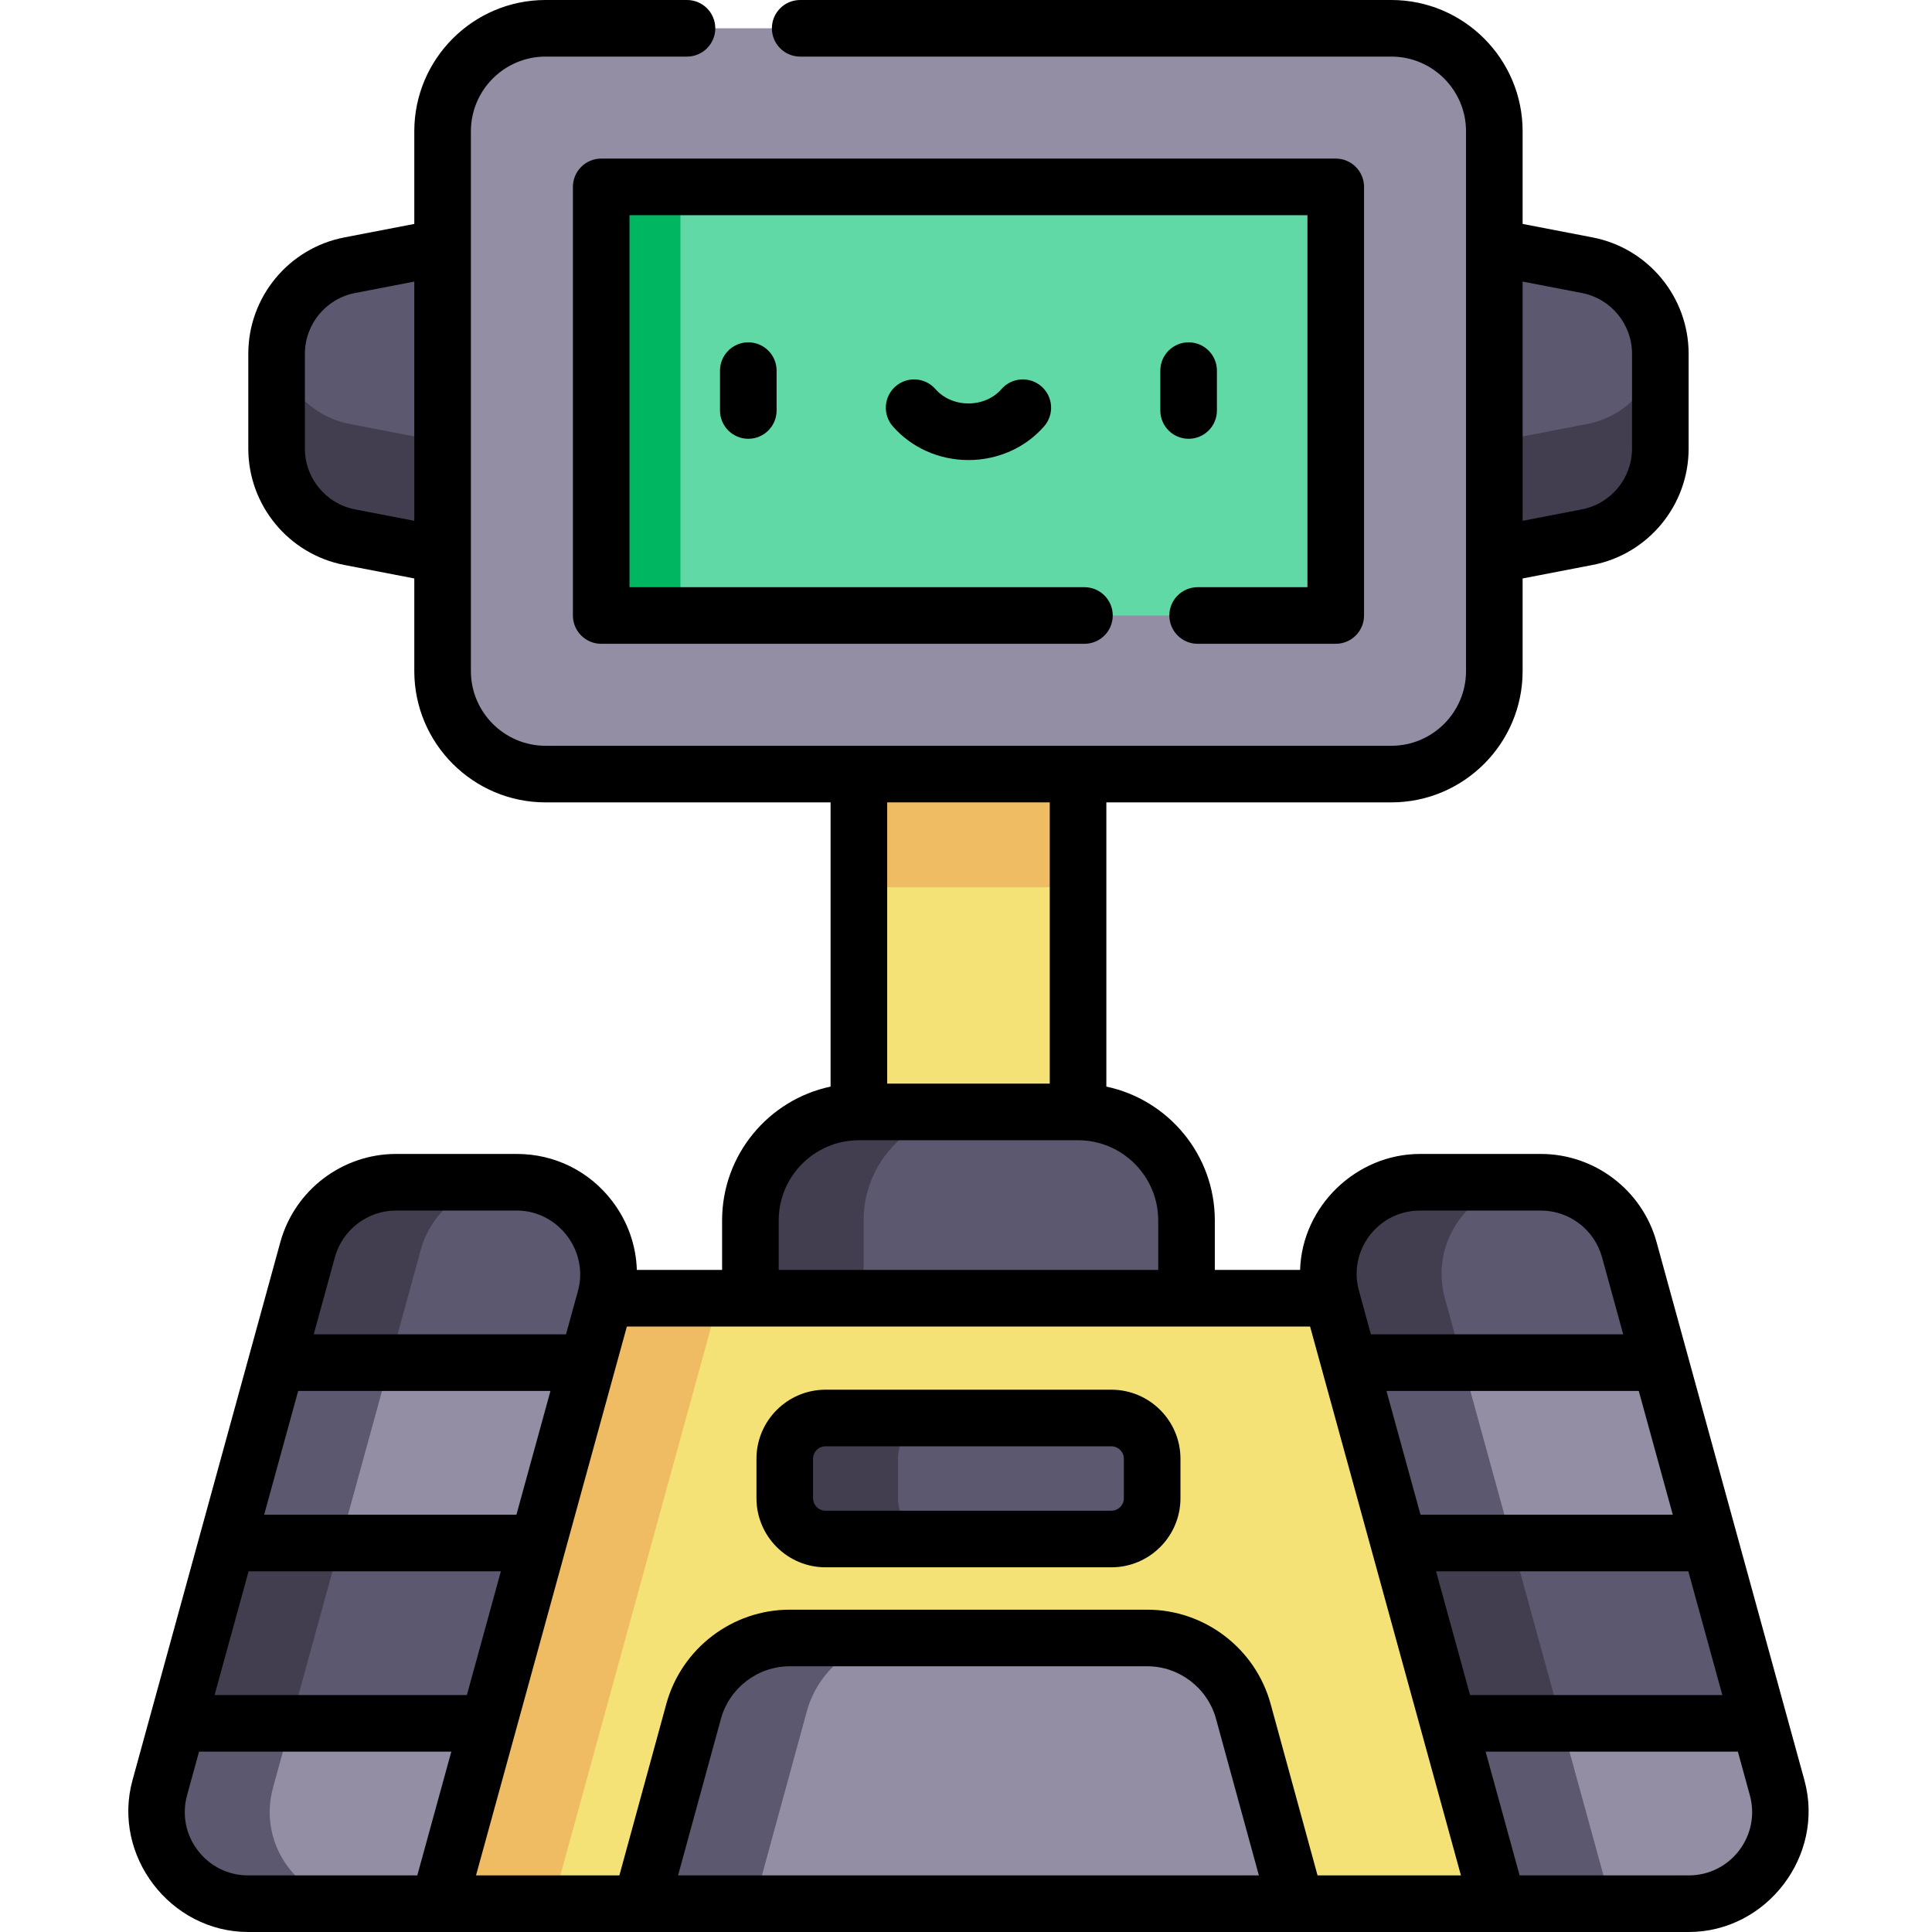
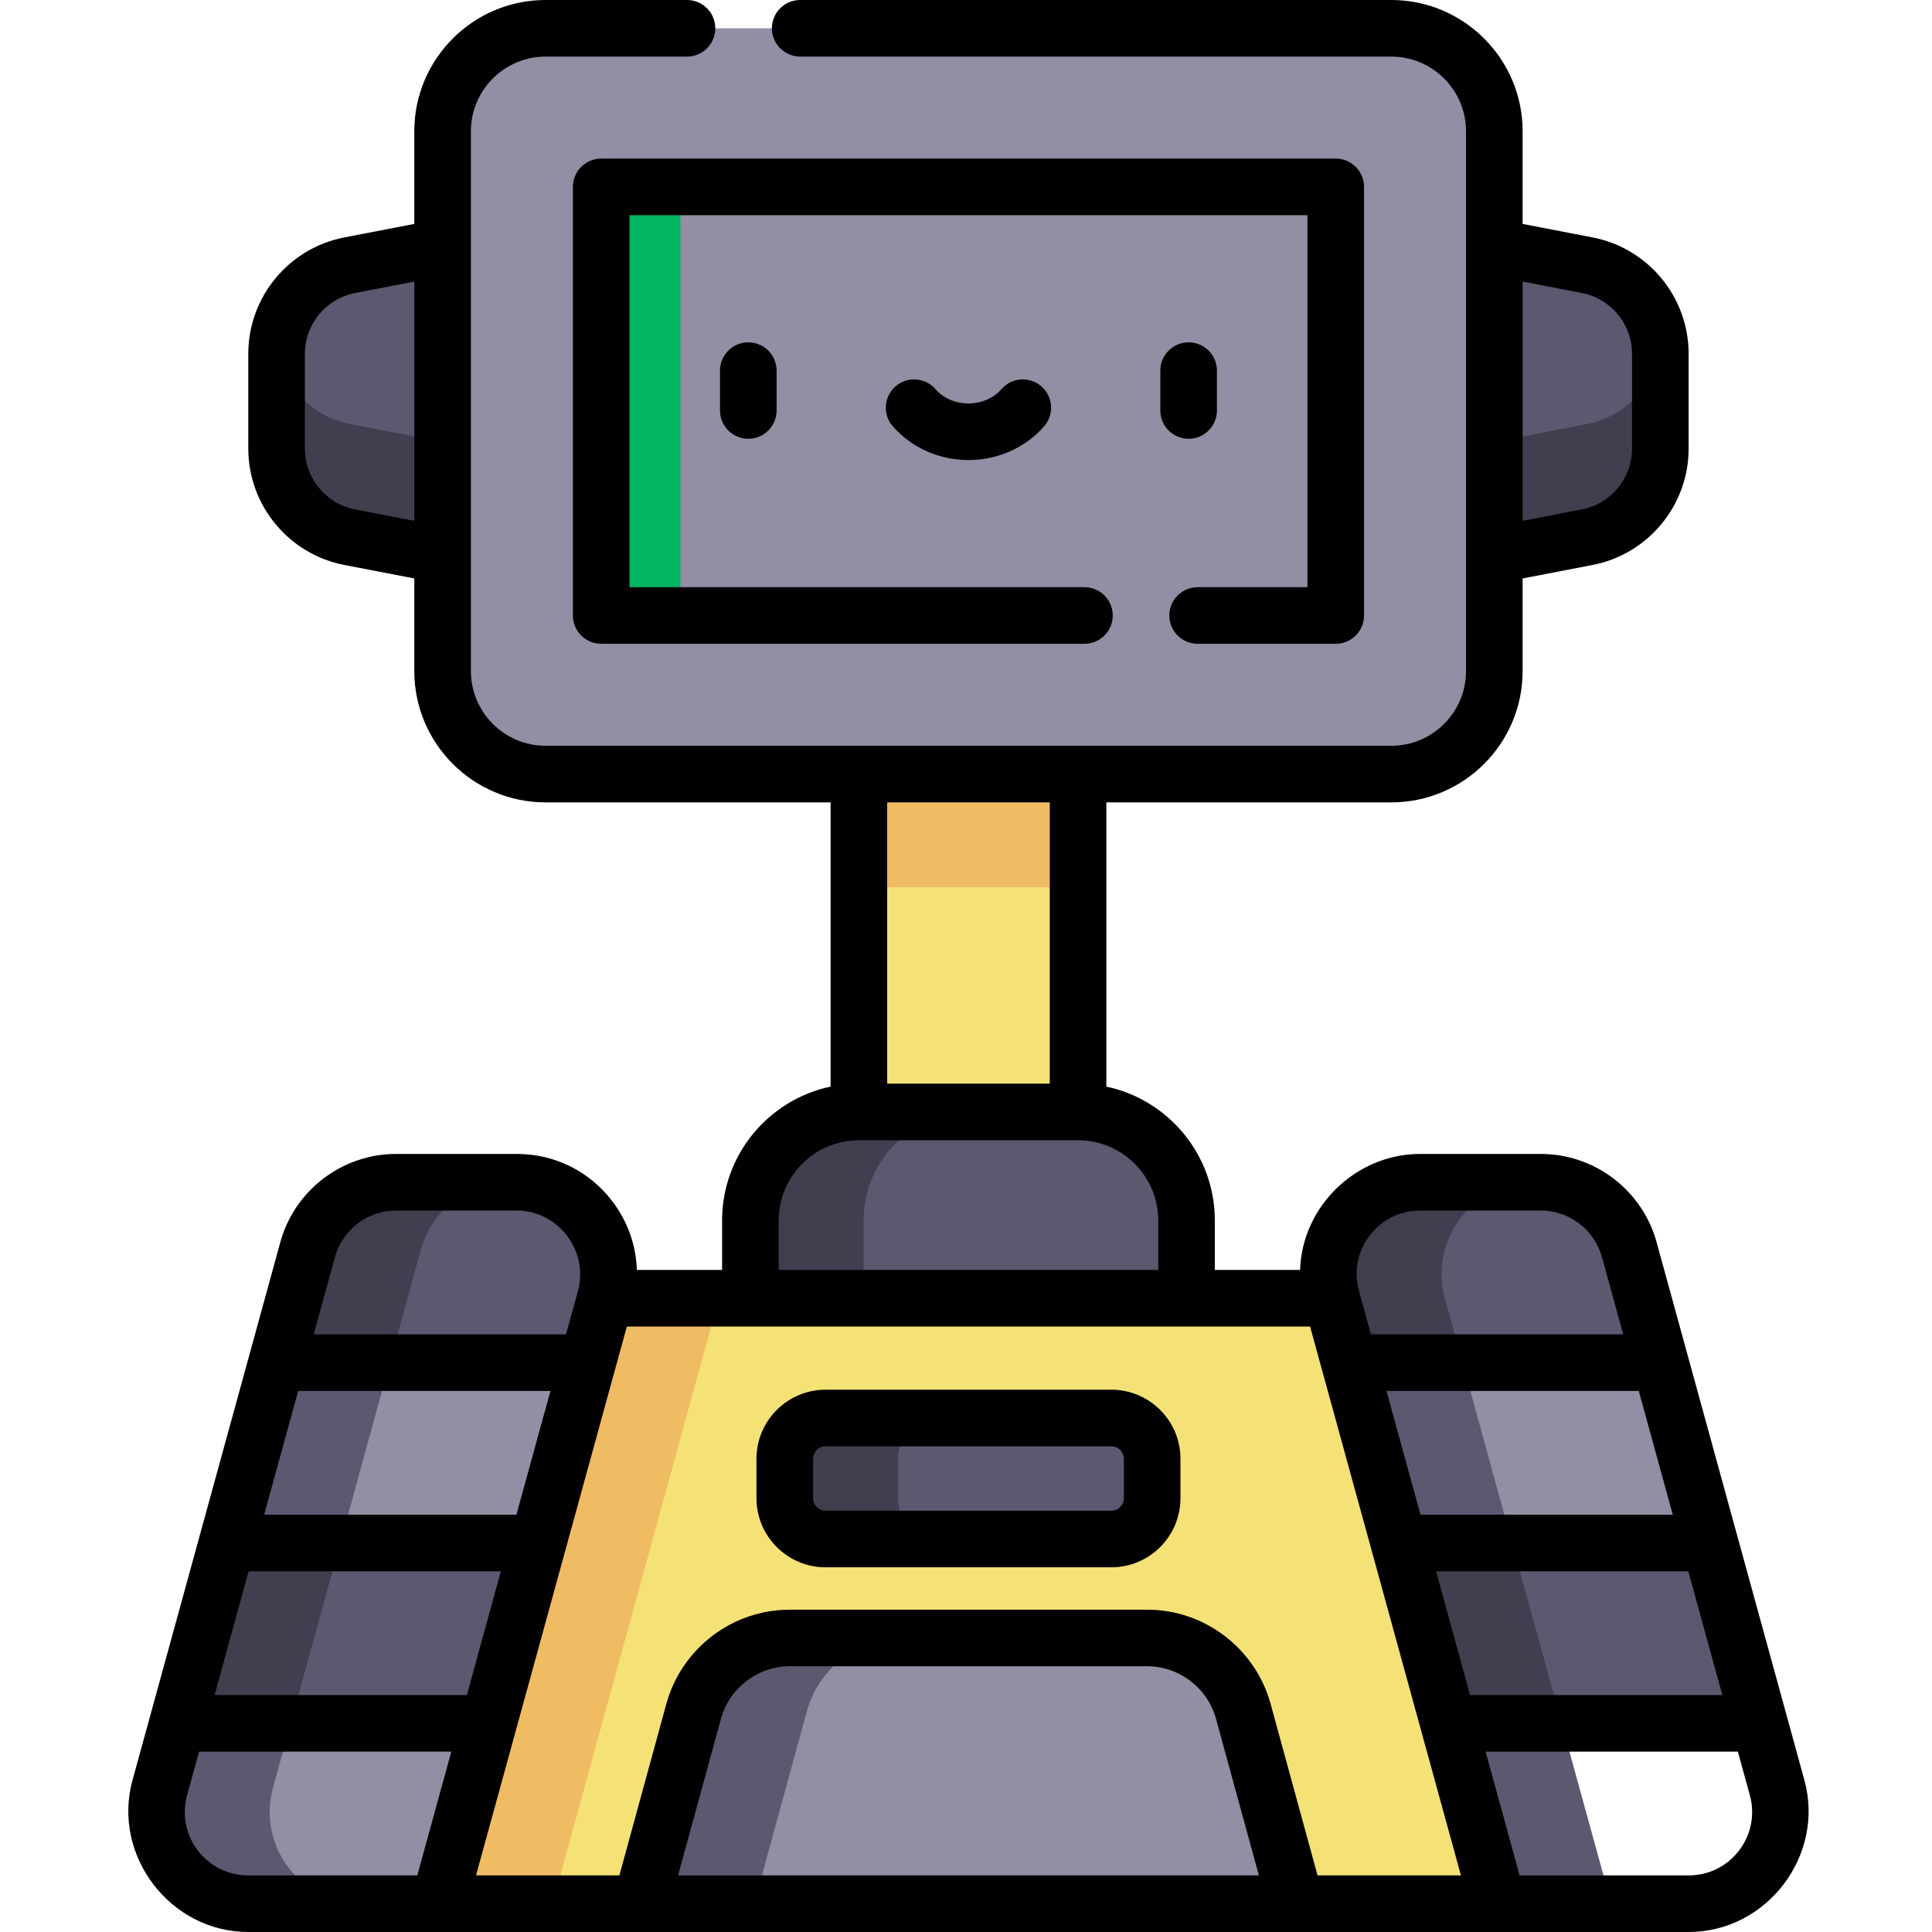
<svg xmlns="http://www.w3.org/2000/svg" height="512pt" viewBox="-33 0 511 512" width="512pt">
  <path d="m194.113 189.078h58.082v120.957h-58.082zm0 0" fill="#f5e277" />
  <path d="m387.129 70.281-35.125-6.77v85.617l35.125-6.77c11.246-2.168 19.375-12.016 19.375-23.469v-25.137c0-11.457-8.129-21.301-19.375-23.473zm0 0" fill="#5c586f" />
  <path d="m387.129 112.359-35.125 6.77v30l35.125-6.77c11.246-2.172 19.375-12.016 19.375-23.473v-25.133c0-.82-.051-1.633-.133-2.434-1.059 10.391-8.801 19.023-19.242 21.039zm0 0" fill="#423e4f" />
  <path d="m59.18 70.281 35.121-6.77v85.617l-35.121-6.77c-11.25-2.168-19.379-12.016-19.379-23.469v-25.137c0-11.457 8.129-21.301 19.379-23.473zm0 0" fill="#5c586f" />
  <path d="m39.938 91.32c-.082.801-.137 1.613-.137 2.434v25.133c0 11.457 8.129 21.305 19.379 23.473l35.121 6.77v-30l-35.121-6.77c-10.445-2.016-18.188-10.648-19.242-21.039zm0 0" fill="#423e4f" />
  <path d="m194.113 189.078h58.082v46.062h-58.082zm0 0" fill="#f0bc63" />
  <path d="m335.215 7.5h-224.125c-15.074 0-27.297 12.223-27.297 27.297v143.047c0 15.078 12.223 27.297 27.297 27.297h224.125c15.074 0 27.297-12.219 27.297-27.297v-143.047c0-15.074-12.223-27.297-27.297-27.297zm0 0" fill="#938ea3" />
  <path d="m252.195 294.676h-58.082c-15.879 0-28.75 12.871-28.75 28.75v30.059h115.578v-30.059c0-15.879-12.871-28.75-28.746-28.75zm0 0" fill="#5c586f" />
  <path d="m224.113 294.676h-30c-15.879 0-28.75 12.871-28.75 28.75v30.059h30v-30.059c0-15.879 12.871-28.75 28.75-28.75zm0 0" fill="#423e4f" />
  <path d="m136.363 504.5h-53.555l-21.512-71.691 65.609-88.766h192.492l65.609 88.766-21.508 71.691h-53.559l-86.789-35.211zm0 0" fill="#f5e277" />
-   <path d="m125.824 49.527h194.66v113.586h-194.66zm0 0" fill="#60d9a7" />
  <path d="m125.824 49.527h21v113.586h-21zm0 0" fill="#00b661" />
  <path d="m95.941 456.703-13.133 47.797h-50.531c-16.043 0-27.676-15.266-23.43-30.734l4.684-17.062 47.773-23.898zm0 0" fill="#938ea3" />
  <path d="m38.848 473.766 4.684-17.062 30.383-15.199-12.609-8.699-47.773 23.898-4.684 17.062c-4.246 15.469 7.387 30.734 23.43 30.734h30c-16.043 0-27.676-15.266-23.43-30.734zm0 0" fill="#5c586f" />
  <path d="m122.219 361.105-13.145 47.801-47.77 23.898-34.637-23.898 13.133-47.801 43.992-23.898zm0 0" fill="#938ea3" />
  <path d="m56.668 408.906 13.133-47.801 27.98-15.199-13.988-8.699-43.992 23.898-13.133 47.801 34.637 23.898 17.391-8.703zm0 0" fill="#5c586f" />
  <path d="m109.074 408.906-13.133 47.797h-82.41l13.137-47.797zm0 0" fill="#5c586f" />
  <path d="m26.668 408.906-13.137 47.797h30l13.137-47.797zm0 0" fill="#423e4f" />
  <path d="m126.906 344.043-4.684 17.062h-82.422l8.227-29.934c2.898-10.551 12.492-17.863 23.43-17.863h32.02c16.043 0 27.676 15.27 23.43 30.734zm0 0" fill="#5c586f" />
  <path d="m101.461 313.309h-30c-10.938 0-20.531 7.312-23.434 17.863l-8.227 29.938h30l8.227-29.938c2.898-10.551 12.496-17.863 23.434-17.863zm0 0" fill="#423e4f" />
-   <path d="m350.363 456.703 13.137 47.797h50.527c16.047 0 27.676-15.266 23.43-30.734l-4.684-17.062-47.773-23.898zm0 0" fill="#938ea3" />
  <path d="m402.395 441.504-17.395-8.699-34.637 23.898 13.137 47.797h30l-13.137-47.797zm0 0" fill="#5c586f" />
  <path d="m324.086 361.105 13.145 47.801 47.77 23.898 34.641-23.898-13.137-47.801-43.992-23.898zm0 0" fill="#938ea3" />
  <path d="m367.23 408.906-13.145-47.801 24.438-15.199-16.012-8.699-38.426 23.898 13.145 47.801 47.77 23.898 12.609-8.703zm0 0" fill="#5c586f" />
  <path d="m337.23 408.906 13.133 47.797h82.41l-13.133-47.797zm0 0" fill="#5c586f" />
  <path d="m337.23 408.906 13.133 47.797h30l-13.133-47.797zm0 0" fill="#423e4f" />
  <path d="m319.398 344.043 4.688 17.062h82.418l-8.227-29.934c-2.898-10.551-12.492-17.863-23.43-17.863h-32.016c-16.047 0-27.676 15.27-23.434 30.734zm0 0" fill="#5c586f" />
  <path d="m372.832 313.309h-30c-16.047 0-27.676 15.27-23.434 30.734l4.688 17.066h30l-4.688-17.066c-4.242-15.465 7.387-30.734 23.434-30.734zm0 0" fill="#423e4f" />
  <path d="m309.941 504.5h-173.578l13.953-50.973c3.152-11.48 13.574-19.449 25.48-19.449h94.711c11.906 0 22.328 7.969 25.48 19.449zm0 0" fill="#938ea3" />
  <path d="m205.797 434.078h-30c-11.906 0-22.328 7.969-25.48 19.449l-13.953 50.973h30l13.953-50.973c3.152-11.48 13.574-19.449 25.48-19.449zm0 0" fill="#5c586f" />
  <path d="m261.02 375.785h-75.734c-5.973 0-10.816 4.844-10.816 10.816v10.434c0 5.977 4.844 10.82 10.816 10.82h75.734c5.973 0 10.816-4.844 10.816-10.82v-10.434c0-5.973-4.844-10.816-10.816-10.816zm0 0" fill="#5c586f" />
  <path d="m204.469 397.035v-10.434c0-5.973 4.844-10.816 10.816-10.816h-30c-5.973 0-10.816 4.844-10.816 10.816v10.434c0 5.977 4.844 10.82 10.816 10.82h30c-5.973 0-10.816-4.844-10.816-10.82zm0 0" fill="#423e4f" />
  <path d="m112.938 504.5 44.102-160.457h-30.133l-44.098 160.457zm0 0" fill="#f0bc63" />
  <path d="m157.309 98.223v10.559c0 4.145 3.359 7.5 7.5 7.5s7.5-3.355 7.5-7.5v-10.559c0-4.141-3.359-7.5-7.5-7.5s-7.5 3.359-7.5 7.5zm0 0" />
  <path d="m288.996 108.781v-10.559c0-4.145-3.355-7.5-7.5-7.5-4.141 0-7.5 3.355-7.5 7.5v10.559c0 4.145 3.359 7.5 7.5 7.5 4.145 0 7.5-3.355 7.5-7.5zm0 0" />
  <path d="m231.906 103.109c-2.113 2.422-5.305 3.809-8.754 3.809-3.445 0-6.637-1.387-8.75-3.805-2.727-3.121-7.465-3.438-10.586-.711-3.117 2.727-3.438 7.461-.711 10.582 4.965 5.676 12.273 8.934 20.047 8.934 7.777 0 15.086-3.254 20.047-8.934 2.727-3.121 2.41-7.855-.707-10.582-3.121-2.727-7.859-2.41-10.586.707zm0 0" />
  <path d="m283.891 170.613h36.594c4.141 0 7.5-3.359 7.5-7.5v-113.586c0-4.141-3.359-7.5-7.5-7.5h-194.66c-4.141 0-7.5 3.359-7.5 7.5v113.586c0 4.141 3.359 7.5 7.5 7.5h128.066c4.141 0 7.5-3.359 7.5-7.5 0-4.145-3.359-7.5-7.5-7.5h-120.566v-98.586h179.66v98.586h-29.094c-4.145 0-7.5 3.355-7.5 7.5 0 4.141 3.355 7.5 7.5 7.5zm0 0" />
  <path d="m261.02 368.285h-75.734c-10.098 0-18.316 8.219-18.316 18.316v10.434c0 10.102 8.219 18.32 18.316 18.32h75.734c10.102 0 18.316-8.219 18.316-18.32v-10.434c0-10.098-8.215-18.316-18.316-18.316zm3.316 28.75c0 1.832-1.488 3.32-3.316 3.32h-75.734c-1.828 0-3.316-1.488-3.316-3.32v-10.434c0-1.828 1.488-3.316 3.316-3.316h75.734c1.828 0 3.316 1.488 3.316 3.316zm0 0" />
  <path d="m157.863 323.426v13.117h-22.594c-.203-6.516-2.418-12.855-6.512-18.219-6.062-7.953-15.277-12.516-25.281-12.516h-32.02c-14.27 0-26.879 9.613-30.664 23.375 0 0-39.137 142.434-39.18 142.598-5.484 19.961 10.016 40.219 30.664 40.219h381.75c20.695 0 36.141-20.273 30.664-40.219l-39.18-142.598c-3.785-13.762-16.395-23.375-30.664-23.375 0 0-31.98 0-32.016 0-16.891 0-31.266 13.82-31.793 30.734h-22.598v-13.117c0-17.418-12.348-32-28.746-35.465v-75.32h75.52c19.188 0 34.797-15.609 34.797-34.797v-24.547l18.535-3.574c14.75-2.844 25.457-15.812 25.457-30.836v-25.133c0-15.023-10.707-27.992-25.457-30.836l-18.535-3.574v-24.547c0-19.188-15.609-34.797-34.797-34.797h-156.656c-4.145 0-7.5 3.359-7.5 7.5s3.355 7.5 7.5 7.5h156.656c10.918 0 19.797 8.879 19.797 19.797v143.047c0 10.918-8.879 19.797-19.797 19.797h-224.125c-10.914 0-19.797-8.879-19.797-19.797v-143.047c0-10.918 8.883-19.797 19.797-19.797h37.469c4.141 0 7.5-3.359 7.5-7.5s-3.359-7.5-7.5-7.5h-37.469c-19.188 0-34.797 15.609-34.797 34.797v24.547l-18.535 3.574c-14.75 2.844-25.457 15.812-25.457 30.836v25.133c0 15.023 10.707 27.992 25.457 30.836l18.535 3.574v24.547c0 19.188 15.609 34.797 34.797 34.797h75.523v75.32c-16.402 3.465-28.75 18.047-28.75 35.465zm227.844-245.777c7.707 1.484 13.297 8.258 13.297 16.105v25.133c0 7.848-5.59 14.621-13.297 16.105l-15.695 3.027v-63.398zm-325.109 57.344c-7.703-1.484-13.297-8.258-13.297-16.105v-25.133c0-7.848 5.594-14.621 13.301-16.105l15.691-3.027v63.398zm-28.215 281.414h66.855l-9.012 32.797h-66.855zm13.137-47.801h66.859l-9.02 32.797h-66.852zm9.738-35.445c2-7.273 8.664-12.352 16.203-12.352h32.016c10.93 0 19.09 10.715 16.199 21.25l-.105.387-3.07 11.164h-66.859zm-36.336 157.23c-3.207-4.203-4.242-9.539-2.844-14.637l3.172-11.551h66.852l-9.012 32.797h-44.812c-5.285 0-10.152-2.41-13.355-6.609zm127.27 6.609 11.359-41.484c2.25-8.207 9.754-13.938 18.246-13.938h94.715c8.492 0 15.996 5.73 18.246 13.934l11.355 41.488zm169.473 0-12.441-45.457c-4.035-14.695-17.488-24.965-32.715-24.965h-94.711c-15.227 0-28.68 10.27-32.715 24.973l-12.441 45.449h-37.992l39.977-145.457h181.059l39.977 145.457zm31.406-80.594h66.852l9.012 32.797h-66.852zm62.73-15h-66.855l-9.016-32.797h66.859zm17.586 88.984c-3.203 4.199-8.074 6.609-13.359 6.609h-44.812l-9.012-32.797h66.852l3.172 11.547c1.398 5.102.363 10.438-2.84 14.641zm-97.914-162.969c3.203-4.203 8.074-6.613 13.359-6.613h32.016c7.539 0 14.199 5.078 16.199 12.352l5.617 20.445h-66.855l-3.176-11.551c-1.398-5.098-.363-10.434 2.84-14.633zm-56.031-3.996v13.117h-100.578v-13.117c0-11.719 9.531-21.25 21.25-21.25h58.082c11.715 0 21.246 9.531 21.246 21.25zm-28.746-110.785v74.535h-43.082v-74.535zm0 0" />
</svg>